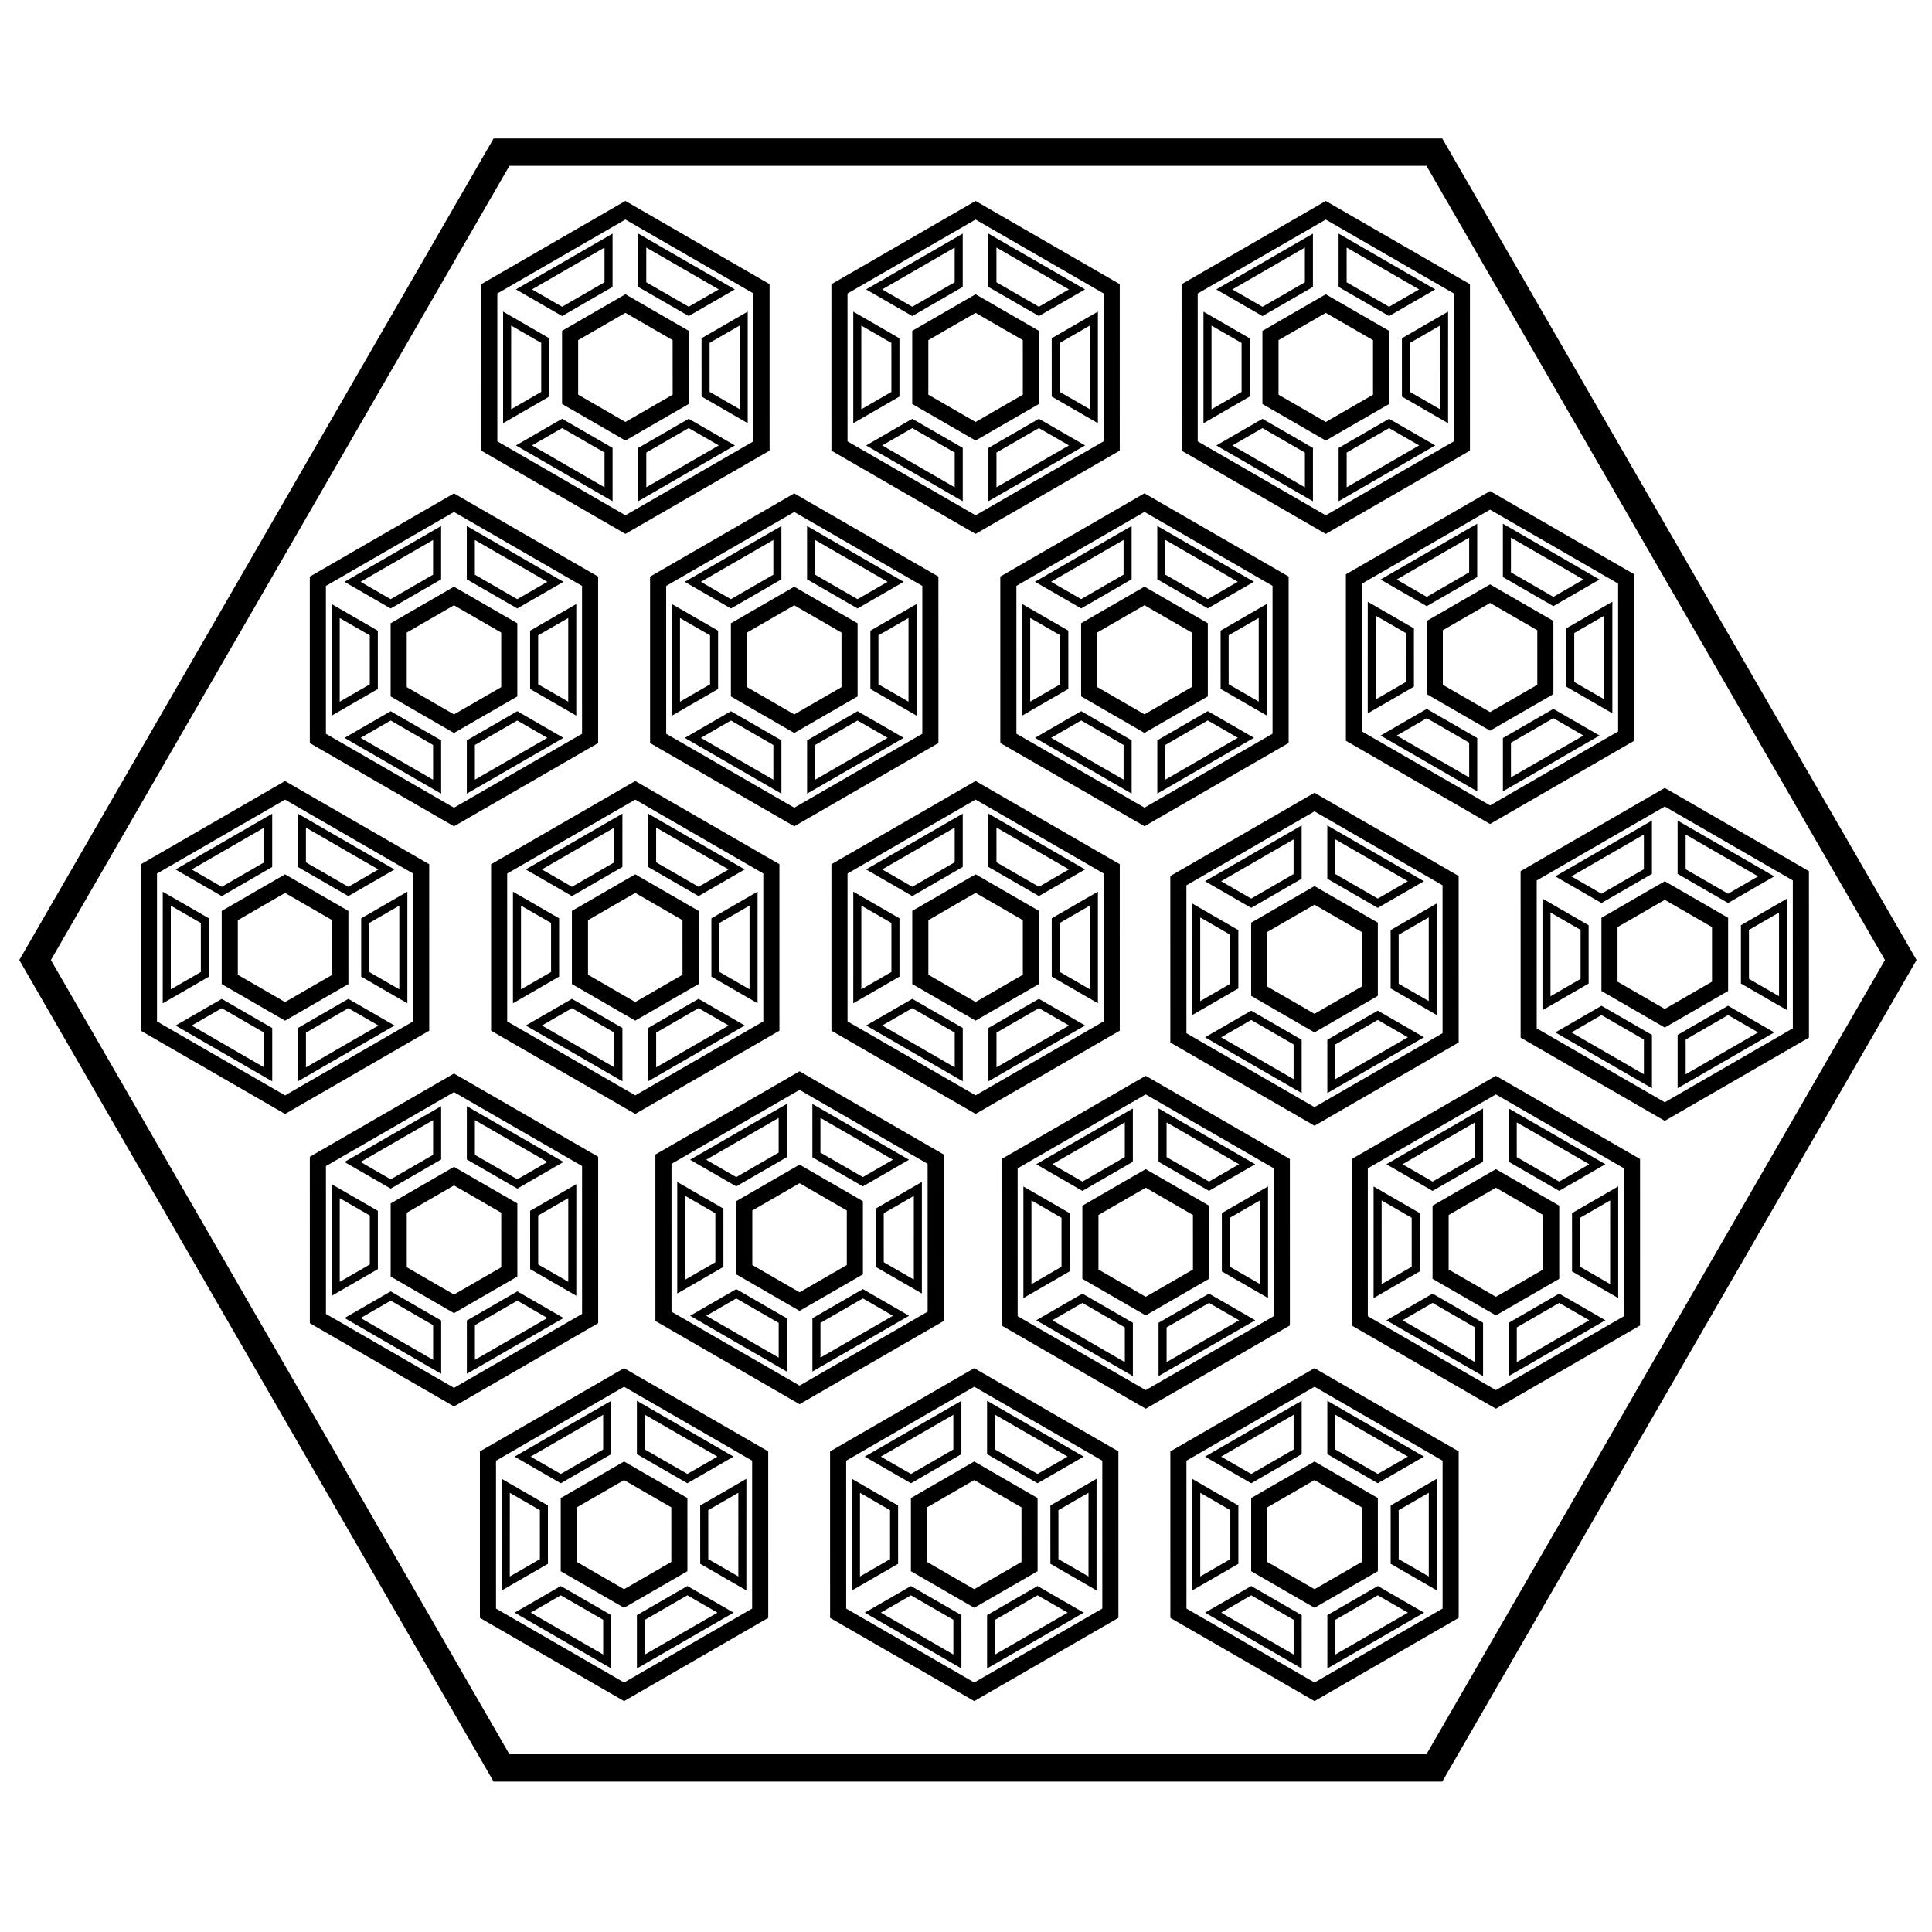
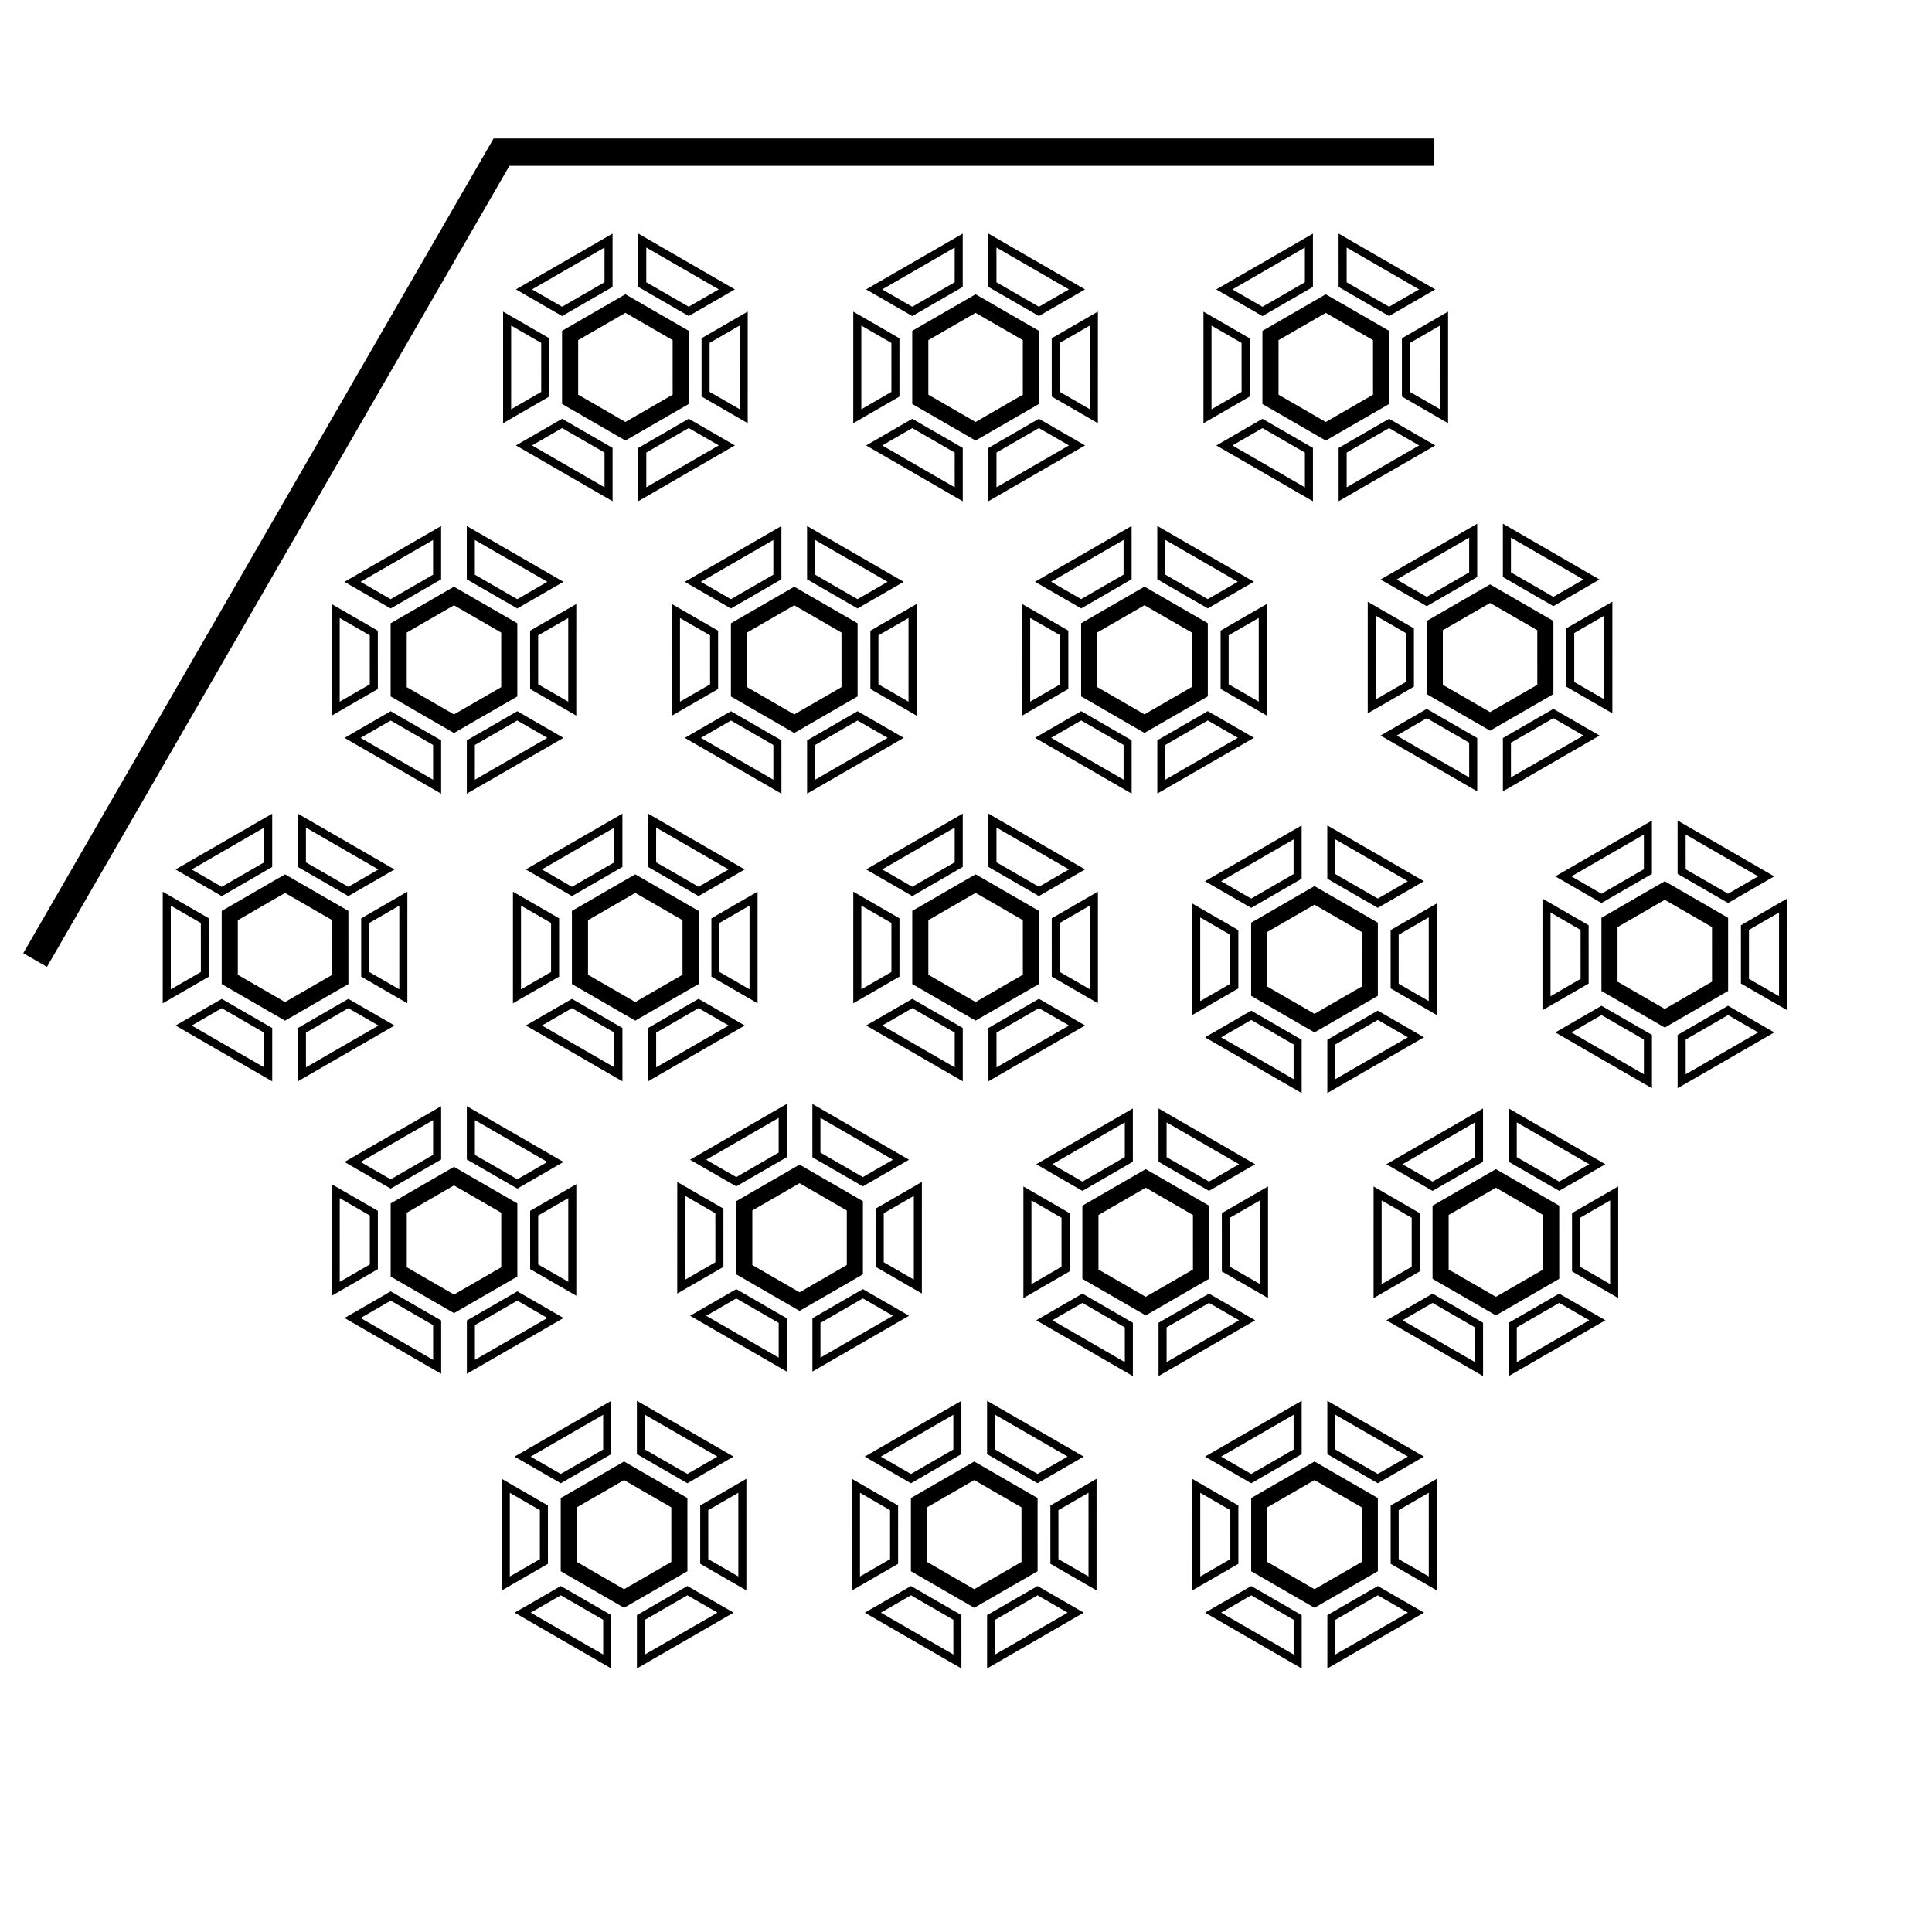
<svg xmlns="http://www.w3.org/2000/svg" fill="none" stroke="#000" viewBox="0 0 120 120">
-   <path stroke-width="1.7" d="M2.18 59.63 31.15 9.45h57.94l28.97 50.18-28.97 50.18H31.15z" />
+   <path stroke-width="1.7" d="M2.18 59.63 31.15 9.45h57.94H31.15z" />
  <g id="b">
-     <path d="m47.3 27.7-8.454 4.882-8.455-4.88-.001-9.762 8.454-4.882 8.455 4.88z" />
    <path d="m42.28 24.803-3.435 1.983-3.434-1.983v-3.966l3.434-1.983 3.434 1.983z" />
    <path id="a" stroke-width=".5" d="M37.797 17.675v-2.733l-5.253 3.032 2.369 1.367z" />
    <use href="#a" transform="rotate(60 38.845 22.82)" />
    <use href="#a" transform="rotate(120 38.845 22.82)" />
    <use href="#a" transform="rotate(180 38.845 22.82)" />
    <use href="#a" transform="rotate(-120 38.845 22.82)" />
    <use href="#a" transform="rotate(-60 38.845 22.82)" />
  </g>
  <use href="#b" transform="translate(21.75 .001)" />
  <use href="#b" transform="translate(43.501 .002)" />
  <use href="#b" transform="translate(-10.648 18.164)" />
  <use href="#b" transform="translate(10.487 18.164)" />
  <use href="#b" transform="translate(32.24 18.16)" />
  <use href="#b" transform="translate(53.705 18.02)" />
  <use href="#b" transform="translate(-21.14 36.031)" />
  <use href="#b" transform="translate(.612 36.029)" />
  <use href="#b" transform="translate(21.751 36.028)" />
  <use href="#b" transform="translate(42.8 36.761)" />
  <use href="#b" transform="translate(64.557 36.459)" />
  <use href="#b" transform="translate(-10.646 54.198)" />
  <use href="#b" transform="translate(10.817 54.059)" />
  <use href="#b" transform="translate(32.317 54.339)" />
  <use href="#b" transform="translate(54.067 54.339)" />
  <use href="#b" transform="translate(-.083 72.499)" />
  <use href="#b" transform="translate(21.667 72.499)" />
  <use href="#b" transform="translate(42.802 72.499)" />
</svg>